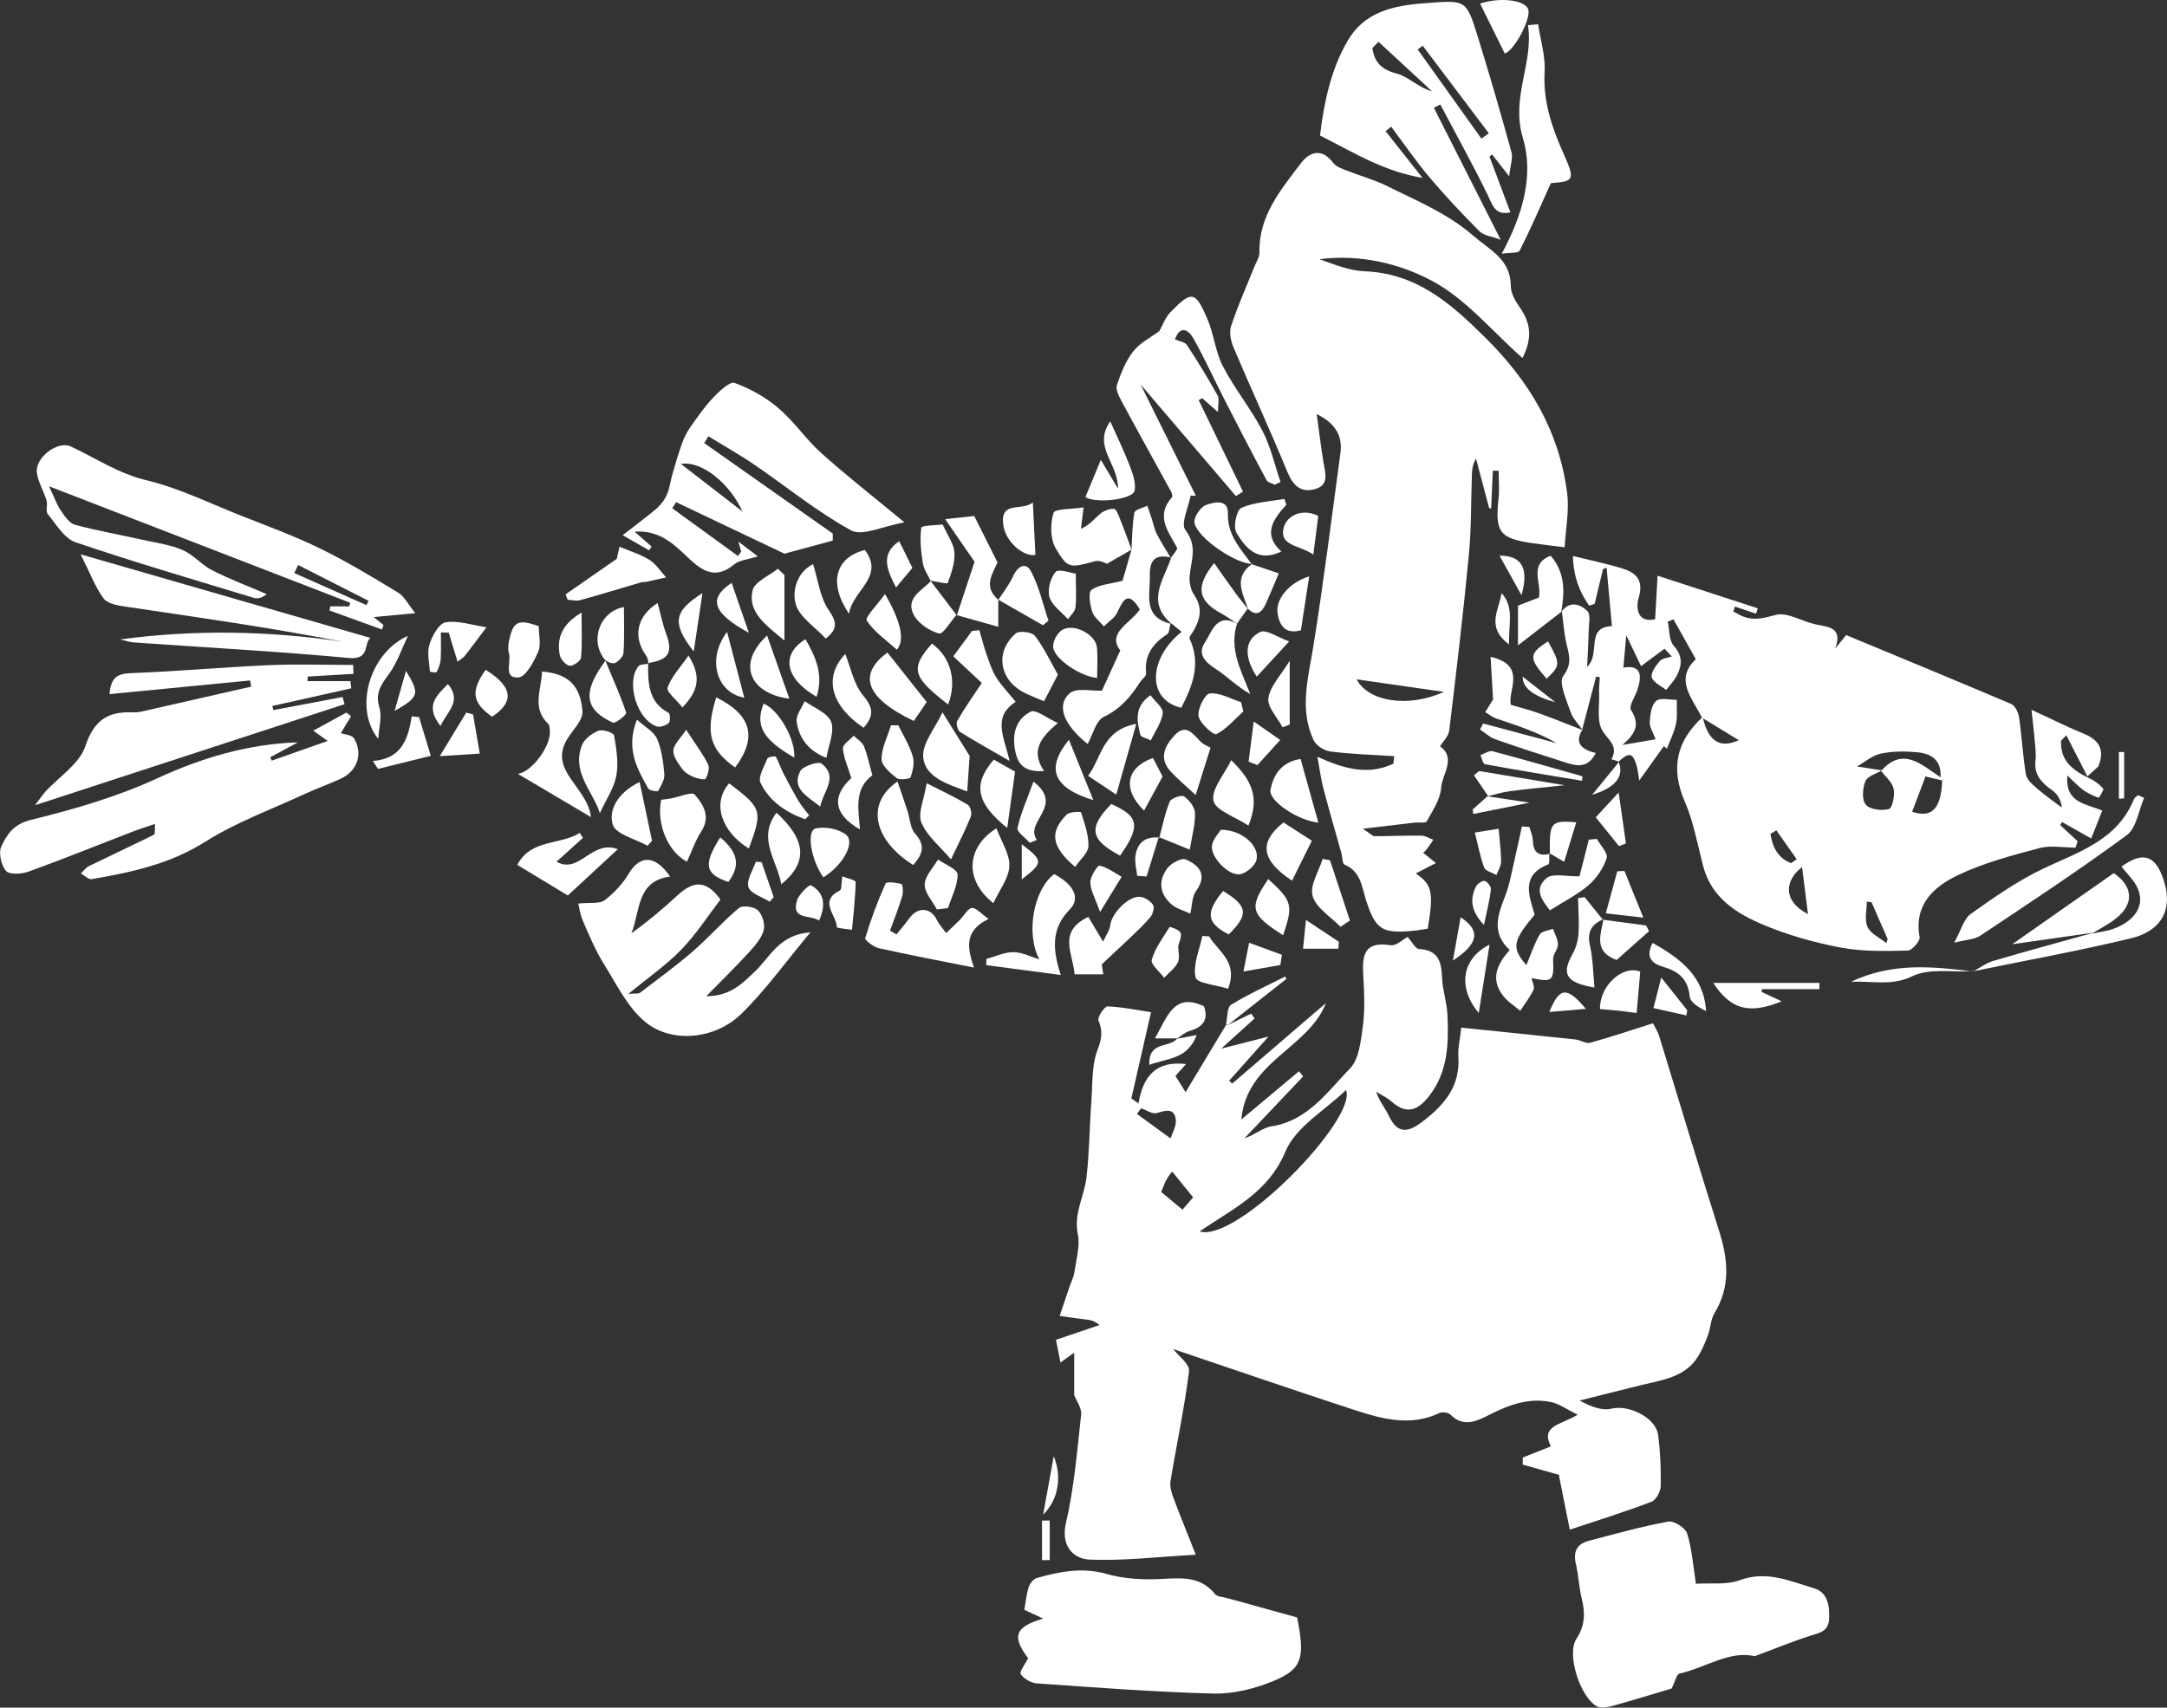
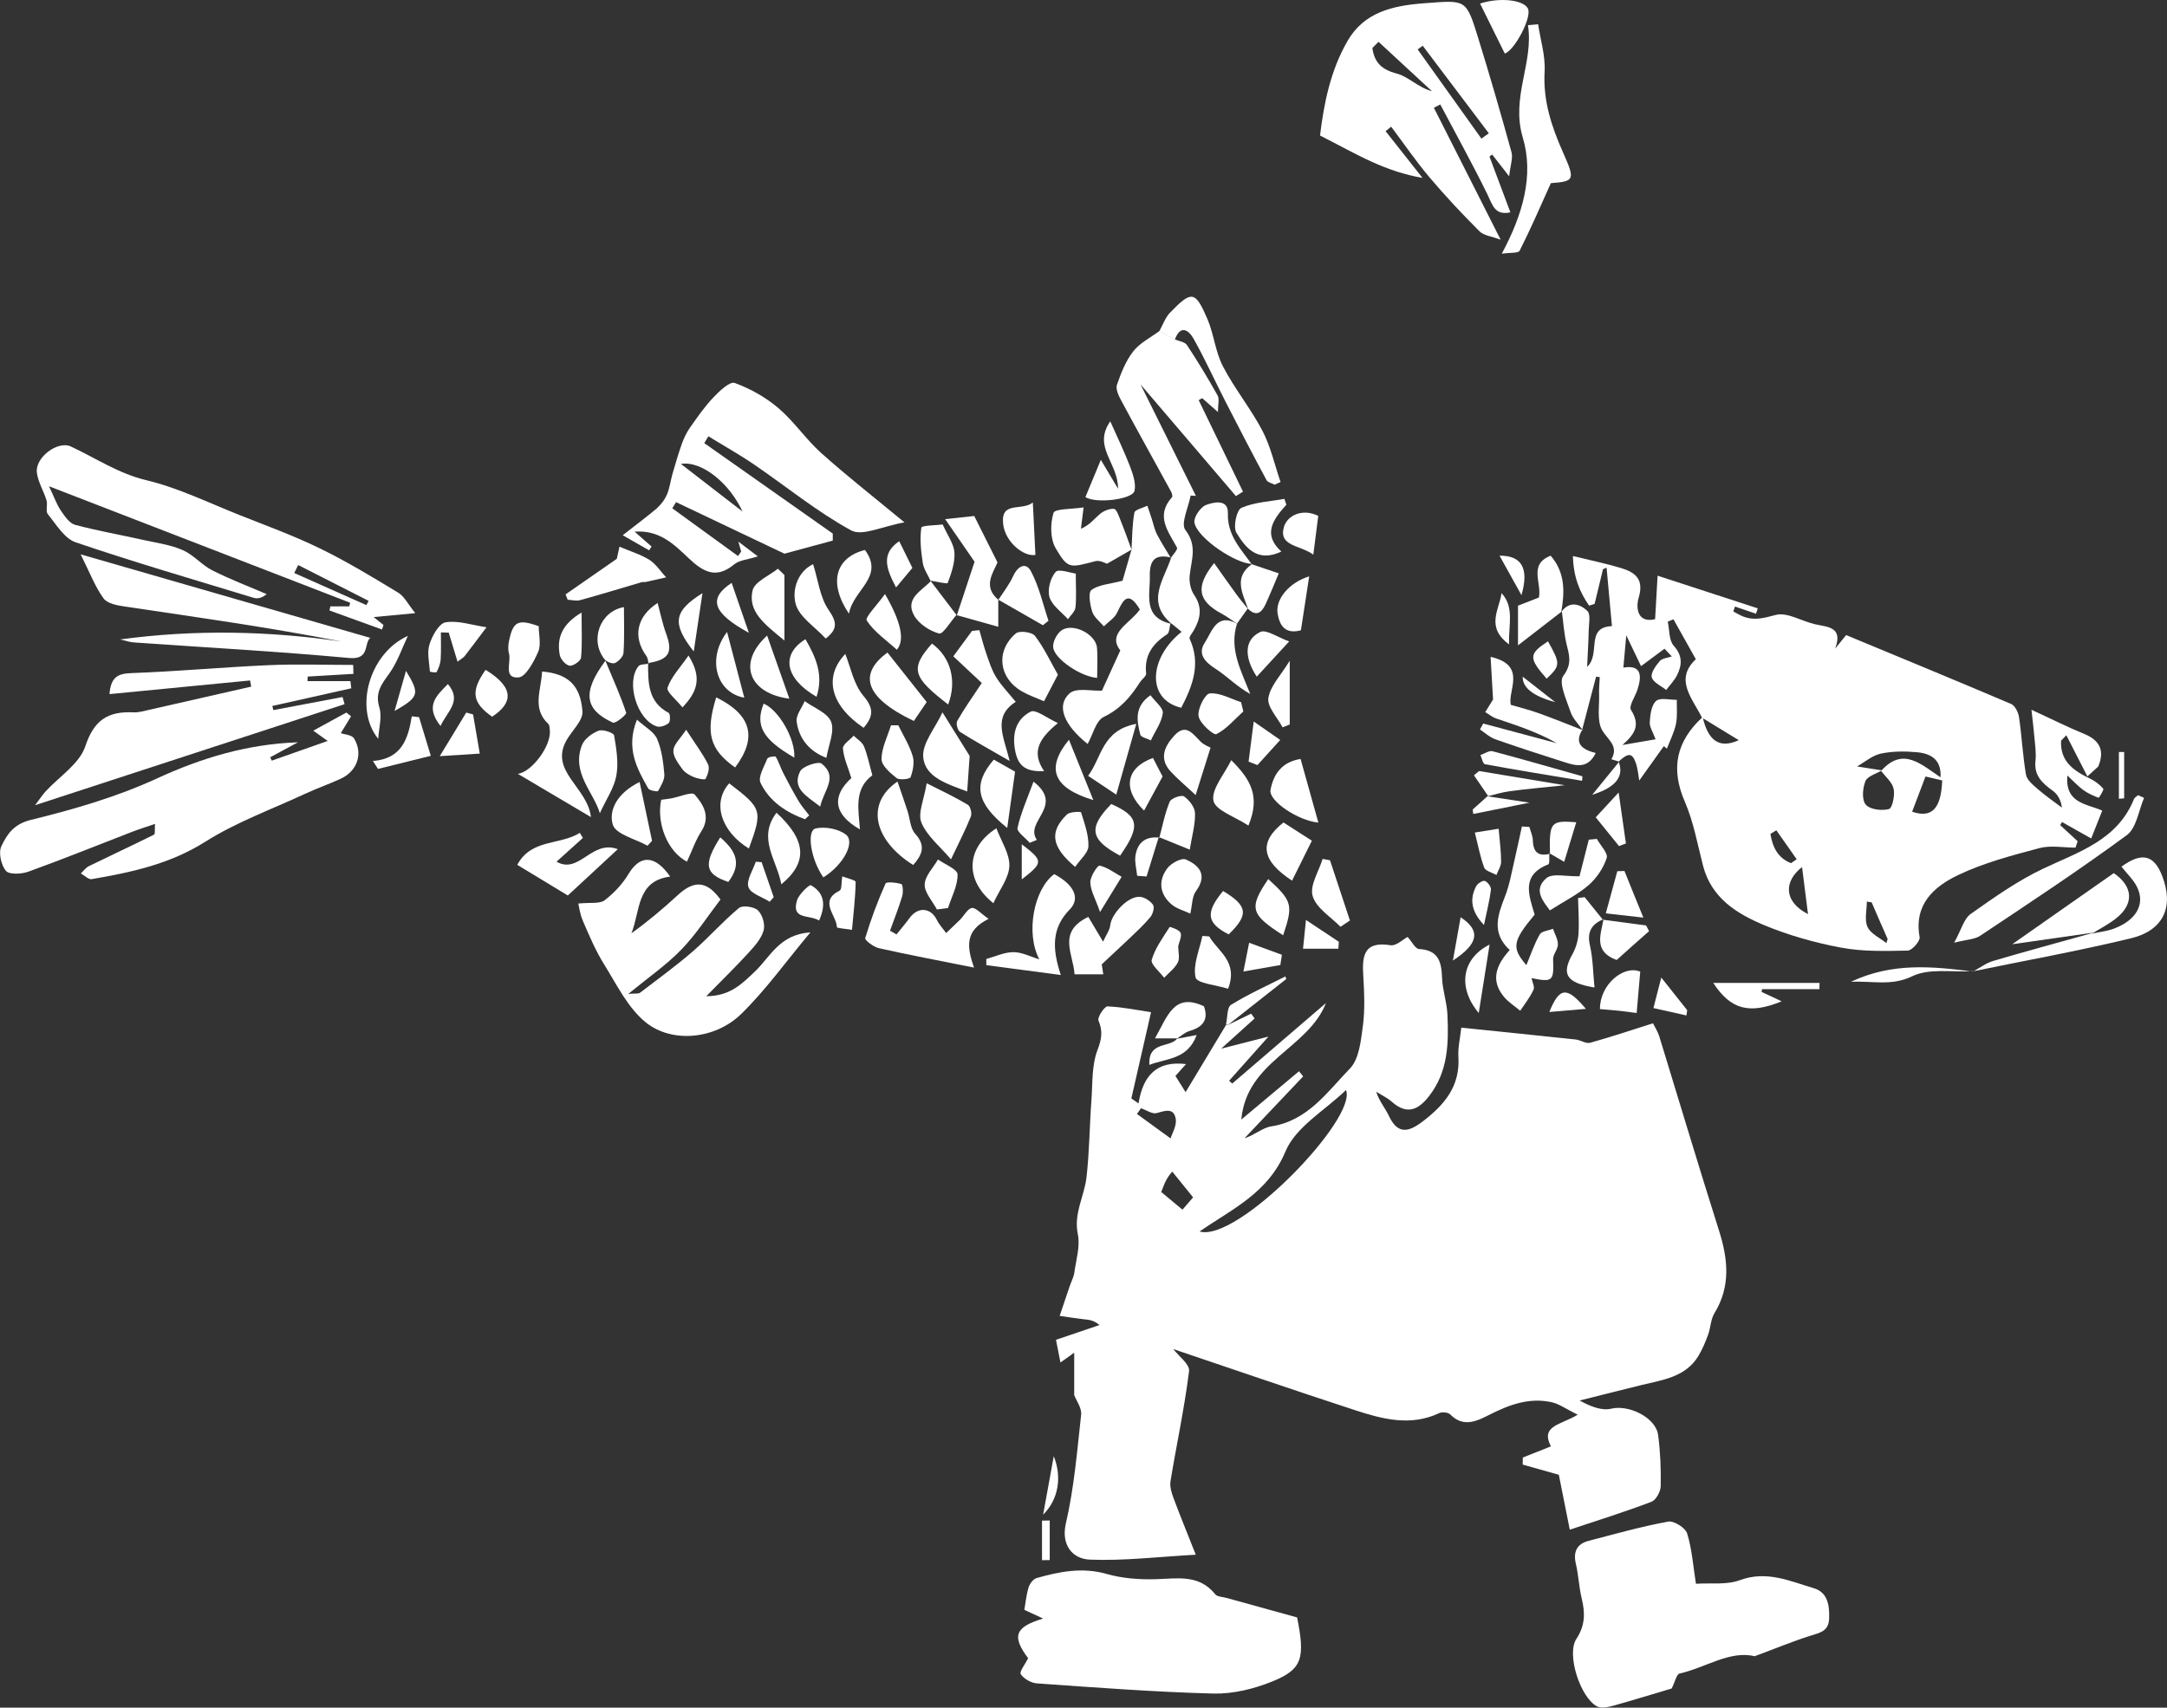
<svg xmlns="http://www.w3.org/2000/svg" id="Livello_2" data-name="Livello 2" viewBox="0 0 193.76 152.73">
  <rect x="0" y="0" width="193.76" height="152.73" fill="#333333" stroke="none" />
  <defs>
    <style>      .cls-1 {        fill: #fff;        stroke-width: 0px;      }    </style>
  </defs>
  <g id="Content">
    <g>
      <path class="cls-1" d="M109.81,91.66c.69-.33,1.37-.67,2.06-1,.1.14.2.29.31.43-.94.85-1.89,1.7-2.99,2.7,1.48-.38,2.65-.68,4.23-1.08-1.37,1.54-2.45,2.75-3.52,3.95.09.08.18.16.28.25,2.79-2.4,5.59-4.8,8.38-7.2-1.62,4.11-7.09,5.17-7.57,10.42,1.85-1.54,3.5-2.93,5.16-4.32.12.15.24.3.37.46-1.75,1.84-3.49,3.69-5.24,5.53.9-.28,1.61-.94,2.39-1.06,3.27-.5,5.01-3.09,7.03-5.17.83-.85.98-2.49,1.16-3.81.19-1.44.13-2.93.04-4.39-.11-1.79-.04-3.23,2.44-2.83.49.08,1.1-.52,1.52-.74.39.43.69,1.06,1.02,1.08,1.74.09,2.01,1.15,2.06,2.58.04,1.09.43,2.17.48,3.26.12,2.57.07,5.11-1.63,7.3-.97,1.25-1.98,1.72-3.33.53-.41-.37-.94-.61-1.41-.91.27.86.81,1.46,1.13,2.15.8,1.71,1.77,1.47,3.03.51,1.94-1.48,3.36-3.15,3.19-5.79-.05-.82.16-1.66.26-2.6,3.55.37,6.89.7,10.22,1.06.45.05.93.4,1.31.29,1.85-.51,3.68-1.13,5.61-1.74.21.42.44.77.56,1.16,1.78,5.79,3.51,11.6,5.34,17.37.81,2.56,1.07,4.99-.41,7.41-.33.54-.33,1.28-.56,1.91-.24.66-.52,1.32-.88,1.92-1.15,1.88-3.17,2.12-5.06,2.58-1.85.45-3.7.93-5.55,1.39.99.54,1.98.93,2.83.73,1.54-.38,3.98.77,4.19,2.36.2,1.51.26,3.05.23,4.57-.01.49-.42,1.25-.84,1.4-2.33.89-4.71,1.63-7.29,2.49-.35-1.75-.69-3.46-.98-4.91-1.2-.34-2.21-.63-3.23-.91,0-.21,0-.42.01-.63.8-.32,1.6-.64,2.51-1-.95-1.86.85-1.9,2.4-2.83-1.07-.53-1.68-.98-2.34-1.12-1.97-.43-3.72.2-5.49,1.09-1.04.52-2.34,1.26-3.55.02-.19-.2-.73-.26-.99-.14-2.58,1.22-5.11.54-7.58-.27-5.48-1.79-10.94-3.67-16.21-5.45.47.62,1.48,1.36,1.41,1.96-.41,3.3-1.12,6.57-1.66,9.85-.08.48.09,1.04.27,1.52.59,1.58,1.23,3.14,1.99,5.06-3.4.19-6.44.56-9.46.44-1.59-.06-2.59-1.33-2.16-3.22.74-3.18,1.01-6.48,1.37-9.75.06-.6-.43-1.25-.62-1.74,0-1.23,0-2.42,0-3.8-.46.33-.76.54-1.23.88-.16-.83-.3-1.5-.4-2.03,1.42-.48,2.66-.9,3.89-1.32-.53-.46-.98-.47-1.43-.52-.71-.08-1.42-.2-2.13-.3.29-.87.58-1.74.88-2.61.14-.42.37-.83.43-1.26.16-1.15.54-2.37.31-3.45-.38-1.86.59-3.39.78-5.08.26-2.28.27-4.59.44-6.89.11-1.51.02-3.12.54-4.48.38-1,.49-1.69.09-2.65-.12-.28.54-1.27.81-1.26,1.36.06,2.7.34,3.89.52-.62,2.72-1.19,5.21-1.76,7.71.21.15.43.3.64.45.4-2.47,1.6-3.84,4.25-3.52-.44.49-.77.86-.95,1.06.31.49.54.85.91,1.45,1.32-2.19,2.48-4.11,3.63-6.03.09,0,.15,0,.18.03ZM120.35,97.49c-1.86,1.81-4.49,3.29-5.41,5.49-1.55,3.71-4.69,5.1-7.68,7.16,3.38,1.01,14.13-10.09,13.09-12.65ZM104.67,101.81c.13-.44.55-1.12.46-1.72-.16-1.02-.91-.77-1.69-.54-.4.12-.94-.27-1.42-.43-.12.17-.24.34-.36.51.92.67,1.83,1.33,3.01,2.19ZM104.82,104.79c.05-.06-.27.27-.49.66-.22.38-.36.82-.5,1.16.6.5,1.2,1,1.9,1.58.37-.43.75-.87.95-1.1-.71-.88-1.23-1.52-1.86-2.3Z" />
-       <path class="cls-1" d="M124.67,67.63c-1.91-.12-3.83-.18-5.73-.42-.54-.07-1.25-.53-1.48-1-1.3-2.77-.49-5.56-.03-8.39.92-5.74,1.64-11.51,2.42-17.27.21-1.52-.39-2.66-2.12-3.52.22,1.57.38,2.94.6,4.29.16.97.57,2.06-.77,2.43-1.26.34-1.95-.33-2.46-1.56-1.53-3.73-3.23-7.39-4.8-11.1-.25-.58-.41-1.37-.22-1.93.59-1.79,1.36-3.51,2.06-5.26.17-.44.48-.88.47-1.32-.07-3.28,1.92-5.61,3.71-7.98.77-1.02,1.87-1.4,2.89-.03.26.34.78.52,1.22.69,1.19.47,2.44.81,3.58,1.37,2.65,1.33,5.38,2.42,7.72,4.45,1.54,1.34,3.34,2.1,3.36,4.52,0,.66.45,1.39.85,1.97.92,1.34,1.1,2.67.19,4.45-2.72-2.4-5.03-5.25-8.01-6.86-2.98-1.61-6.55-2.44-10.15-1.98,1.33.47,2.67,1.03,4.04,1.08,4.61.19,7.62,2.79,10.75,5.89,4.01,3.96,6.64,8.39,7.36,13.91.21,1.6-.13,3.27-.22,4.89-1.2-.15-2.05-.25-2.89-.37-2.94-.43-3.34-.99-3.02-3.96.09-.83.01-1.68.01-2.52-.17,0-.35,0-.52,0-.05,1.12-.1,2.25-.15,3.37-.06,0-.12-.01-.18-.02-.39-1.48-.78-2.95-1.17-4.43-.29.47-.35.92-.37,1.37-.09,2.44-.04,4.89-.28,7.32-.5,5.22-1.12,10.43-1.75,15.64-.06.52-.57.98-.82,1.4,1.48,1.06.18,2.5.1,3.7-.07,1.04-.76,2.05-1.29,3.01-.1.18-.69.07-1.06.11-1.39.16-2.79.33-4.66.55.67.43.86.67,1.06.67,1.39,0,2.78-.07,4.17-.05.36,0,.72.24,1.08.37-.21.31-.42.63-.65.92-.1.13-.25.22-.27.23.34.27.64.52,1.15.93-.87.45-1.3.67-1.8.93,1.48,1.02,1.61,1.68,1.07,4.94-.47.07-.95.16-1.43.2-2.65.24-3.23-.15-4.05-2.63-.41-1.23-.46-2.67-1.96-3.3-.2-.08-.18-.67-.28-1.02-.54-1.93-1.1-3.85-1.61-5.79-.22-.83-.32-1.68-.54-2.84,2.48,1.14,4.61,1.66,6.8.62.03-.23.06-.47.08-.7ZM129.12,61.88c-2.56-.37-5.13-.73-7.82-1.12,1.06,2,4.58,2.57,7.82,1.12Z" />
      <path class="cls-1" d="M139.6,54.74c.73-1.04,1.68-.72,2.33-.1.32.31.13,1.18.12,1.79-.02,1.07-.09,2.14-.14,3.21,1.25-1.14-.19-3.55,2.22-3.64-.16-1.75-.32-3.49-.48-5.23-.11.05-.21.09-.32.14-.25,1.03-.5,2.07-.75,3.1-.16.05-.33.11-.49.16-.84-1.21-1.4-2.54-1.45-4.44,1.63.4,2.99.68,4.32,1.08,1.27.39,2.05,1,1.56,2.65-.27.91-.11,2.3,1.47,1.92.07-1.22.14-2.38.22-3.89,3.24,1.06,6.1,1.99,8.96,2.92-.05.16-.11.32-.16.48-.63-.21-1.25-.42-1.88-.64l-.15.44c.36.18.7.41,1.08.52.93.29,1.75.04,2.71-.21,1.01-.27,2.29.54,3.47.82,1.13.27,2.59.2,1.85,2.19.3-.37.61-.75.98-1.21,4.91,2.04,9.84,4.07,14.75,6.16.35.15.65.76.71,1.2.25,1.7.33,3.43.62,5.12.08.48.64.93,1.06,1.3.68.59,1.43,1.11,2.15,1.65-.07-.63-.36-1.18-.82-1.51-.94-.68-1.69-1.36-1.54-2.68.08-.73-.05-1.49-.11-2.24-.05-.61-.13-1.22-.25-2.32,1.87.86,3.27,1.57,4.72,2.16,1.5.62,1.8,1.59,1.25,2.92-.32.29-.65.59-.97.88-.63-1.23-1.25-2.45-1.88-3.68-.16.16-.31.32-.47.48-.11,1.86,1.14,2.71,2.61,3.41.44.21.85.53,1.16.89.08.09-.38.83-.42.81-.48-.18-.97-.4-1.38-.7-.46-.34-.85-.77-1.41-1.29-.22,2.5,1.72,2.52,3.12,3.14-.34.85-.62,1.57-.99,2.49-.98-.55-1.79-1.01-2.61-1.47-.05.09-.1.19-.16.28.52.48,1.04.96,1.56,1.44-.06.19-.13.38-.19.57-1.08,0-2.21-.22-3.22.04-2.47.66-4.99,1.32-7.29,2.42-2.15,1.03-3.96,2.62-3.43,5.55.06.34-.68,1.19-1.06,1.2-2,.04-4.04.1-5.99-.27-2.34-.44-4.67-1.1-6.86-2.01-2.44-1.02-4.7-2.42-5.45-5.29-.5-1.93-.85-3.93-1.63-5.74-1.31-3-.75-5.43,1.59-7.58.49,2.13,1.5,2.86,3.23,2.07-1.16-.71-2.23-1.36-3.29-2.01-.85-1.73-2.5-3.4-.55-5.23-.7-1.25-1.35-2.41-2-3.57-.17.07-.34.14-.51.21.16.73.1,1.67.53,2.15.81.9.75,1.73.3,2.64-.24.48-.64.88-.97,1.32-.46-.37-1.16-.67-1.29-1.13-.11-.39.36-1.04.71-1.45.22-.26.71-.29,1.08-.42-.22-.23-.43-.46-.65-.69-.64.48-1.29.96-2.1,1.56-.42-.89-.83-1.73-1.32-2.76-.1,1.12-.18,1.97-.26,2.89,1.57-.27,1.69.66,1.26,1.97-.2.62-.79,1.46-.58,1.81.88,1.38.33,2.17-.76,3.14.94-.16,1.88-.33,2.96-.51-.23-.64-.55-1.1-.52-1.53.04-.66.14-1.52.57-1.9.36-.32,1.22-.09,1.85-.1-.02.73.07,1.47-.08,2.17-.16.76-.53,1.47-.81,2.2l-.27-.23c-.73,1.03-1.47,2.06-2.2,3.08-.08-.44-.12-1.04-.31-1.58-.32-.91-.67-.92-1.54-.11h.05c-.23-.08-.46-.14-.69-.21.69-1.21-.33-1.74-.83-2.61-.48-.85-.23-2.12-.27-3.21-.02-.51.04-1.02.06-1.53l-.33-.04c-.41,1.58-.83,3.16-1.24,4.73l.05.06c-.37-.54-.89-1.03-1.09-1.63-.36-1.08-1.1-2.65-.65-3.23.84-1.12.5-1.92.27-2.93-.21-.93-.27-1.89-.4-2.84l-.06.07ZM166.79,69.88c-.25.62-.33,1.67.04,2.09.38.44,1.43.56,2.07.39.3-.08.54-1.22.42-1.8-.12-.59-.72-1.08-1.12-1.61,1.96-2.22,3.61-.55,5.31.57.08-1.35-.59-2.1-2.09-2.24-1.07-.1-2.2-.1-3.24.12-.76.16-1.43.75-2.13,1.15.74.12,1.48.23,2.22.35-.52.31-1.3.52-1.48.97ZM172.17,69.44c-.42,1.11-.81,2.14-1.2,3.16,1.73.58,2.59-.21,2.69-2.8-.68-.16-1.26-.3-1.49-.35ZM161.13,77.55c-1.55,1.19-1.76,3.02.53,4.21-.18-1.42-.36-2.87-.53-4.21ZM167.34,80.7c-.14-.02-.28-.04-.42-.06,0,.77-.23,1.65.07,2.28.28.6,1.1.96,1.68,1.43l.11-.37c-.48-1.09-.96-2.18-1.43-3.28ZM160.14,77.2c.17-.12.34-.23.51-.35-.61-.86-1.21-1.73-1.82-2.59-.18.11-.35.21-.53.32.19,1.17.65,2.15,1.84,2.62Z" />
      <path class="cls-1" d="M149.47,151.02c.31-.62.44-1.28.7-1.34,2.33-.52,4.49-2.09,6.72-1.55,1.81-.67,3.39-1.33,5.01-1.84.86-.27,1.62-.4,1.65-1.56.04-1.2-.15-2.33-1.39-2.69-2.13-.63-4.2-1.6-6.6-.71-1.19.44-2.63.23-3.92.32-.26-1.67-.36-3.14-.79-4.51-.16-.5-1.19-1.15-1.69-1.05-2.4.44-4.75,1.1-7.11,1.72-1.08.28-1.4,1-1.14,2.09.24,1.01.27,2.07.52,3.08.31,1.28.31,2.4-.48,3.6-.91,1.38.36,5.26,1.85,6.04.36.19.96.07,1.4-.05,1.87-.52,3.73-1.1,5.26-1.55Z" />
      <path class="cls-1" d="M91.59,143.98c.63.29,1.15.53,1.68.78-2.54.76-2.81,1.59-1.34,3.55-.27.54-.81,1.22-.66,1.43.29.42.94.79,1.46.82,5.25.37,10.51.77,15.77.91,1.76.04,3.63-.42,5.28-1.09,2.67-1.09,2.93-2.07,2.2-5.72-2.08-.58-4.19-1.16-6.29-1.74-.35-.1-.84-.1-1.03-.33-1.46-1.82-3.4-1.4-5.34-1.35-1.46.04-2.98-.07-4.37-.47-2.18-.62-4.22-.21-6.27.37-.3.09-.62.52-.72.86-.21.73-.28,1.5-.37,1.99Z" />
      <path class="cls-1" d="M132.27,20.67c-1.55-1.55-3.06-3.16-4.47-4.83-1.21-1.44-2.28-3-3.41-4.51l-.5.4c1.1,1.39,2.2,2.79,3.3,4.18-1.64-.28-3.12-.8-4.55-1.45-1.48-.67-2.9-1.47-4.61-2.34.34-2.82.92-5.8,2.46-8.46,1.49-2.58,4.04-3.16,6.87-3.37,3.69-.27,3.72-.43,4.78,3.01,1.06,3.42,2.06,6.87,3.01,10.32.14.51-.1,1.13-.21,2.15-.74-.95-1.13-1.45-1.52-1.95-.08.06-.16.12-.24.18.61,1.63,1.22,3.27,1.87,4.99-1.41.31-1.6-.68-2.06-1.62-1.33-2.71-2.8-5.36-4.21-8.03-.19.1-.38.2-.57.3,1.93,3.81,3.86,7.63,5.97,11.8-.82-.31-1.51-.37-1.89-.75ZM127.21,4.09c-.15.11-.3.22-.45.33,1.9,2.66,3.8,5.32,5.7,7.98.22-.16.44-.32.66-.48-1.97-2.61-3.94-5.22-5.91-7.83ZM124.89,6.58c1.04.27,1.9,1.24,3.15,1.58-1.59-1.47-3.19-2.95-4.78-4.42-.18.18-.37.37-.55.55.17,1.26.79,1.93,2.18,2.29Z" />
      <path class="cls-1" d="M30.47,65.58c.24-.4.58-.96.92-1.52-.14-.11-.28-.22-.42-.33-.93.51-1.86,1.01-2.96,1.62.49.35.78.56,1.29.92-1.83.64-3.41,1.2-5,1.76-.05-.1-.1-.2-.14-.3l2.48-1.34c-4.5.16-8.58,1.38-12.6,3.23-3.58,1.65-7.44,2.77-11.28,3.71-1.55.38-2.14,1.31-2.64,2.36-.27.57-.02,1.69.41,2.2.3.35,1.4.29,2.01.07,3.1-1.12,6.16-2.36,9.24-3.55.62-.24,1.25-.44,2.08-.72-.04.46.03.9-.09.96-1.93.96-3.89,1.87-5.83,2.82-.28.14-.48.43-.71.65.32.18.68.55.96.51,3.55-.61,6.99-1.34,10.17-3.35,2.77-1.75,5.92-2.89,8.91-4.28,1.05-.49,2.16-.87,3.21-1.36,1.46-.68,2-2.22,1.18-3.59-.19-.33-.88-.36-1.19-.48Z" />
      <path class="cls-1" d="M58.82,45.36c.36-.31.66-.75.84-1.19.23-.57.3-1.2.47-1.79.26-.91.53-1.81.84-2.7.18-.5.42-.99.72-1.43.66-.93,1.31-1.88,2.09-2.7.54-.57,1.48-1.46,1.91-1.3,1.4.51,2.77,1.28,3.91,2.25,1.4,1.19,2.45,2.78,3.82,4.01,2.24,2.01,4.62,3.87,7.45,6.21-1.96.34-3.76,1.26-4.76.72-3.06-1.67-5.79-3.92-8.69-5.9-1.32-.9-2.72-1.68-4.08-2.52-.12.2-.25.4-.37.61,3.83,2.7,7.66,5.39,11.49,8.09,0,.21,0,.42,0,.63-1.62.44-3.24.88-4.32,1.17-3.49-1.66-6.59-3.14-9.69-4.61-.11.18-.22.36-.34.55,1.96,1.42,3.92,2.84,5.88,4.27.09-.13.19-.26.28-.4-.06-.21-.12-.41-.25-.89.64.49,1.03.78,1.74,1.32-.9.29-1.65.33-2.12.72-1.62,1.34-2.78.66-4.07-.56-1.28-1.21-2.59-2.54-4.83-2.37.6.52,1.06.92,1.52,1.33-.07.11-.15.23-.22.34-.59-.34-1.18-.68-2.36-1.35,1.27-1,2.24-1.71,3.15-2.49ZM66.39,45.75c-1.14-2.5-3.62-4.56-5.51-4.26,1.97,1.52,3.61,2.79,5.51,4.26Z" />
      <path class="cls-1" d="M34.15,56.3c-1.56-.57-3.13-1.14-4.69-1.7.03-.12.05-.25.08-.37h1.69c.03-.11.05-.21.08-.32-8.88-3.44-17.76-6.88-26.93-10.42.48,1,.7,1.65,1.07,2.19.34.49.76,1.13,1.27,1.26,2.05.55,4.16.91,6.23,1.38,1.15.25,2.35.42,3.41.89.95.42,1.68,1.32,2.62,1.8,1.58.8,3.24,1.43,4.87,2.13-.48.38-.84.42-1.16.33-5.32-1.62-10.67-3.18-15.93-4.97-1-.34-1.73-1.59-2.48-2.51-.22-.26,0-.85-.12-1.24-.25-.83-.75-1.62-.86-2.46-.19-1.38,1.88-2.9,3.03-2.36,2.23,1.04,4.25,2.42,6.76,3.02,2.88.69,5.61,2.04,8.39,3.14,2.43.96,4.89,1.86,7.23,3.01,2.37,1.16,4.64,2.54,6.9,3.91.53.32.86,1,1.52,1.83-1.52.14-2.56.24-3.72.35.35.28.61.49.88.71l-.14.42ZM26.66,50.54l-.35.71c2.15.96,4.3,1.91,6.45,2.87.07-.13.13-.26.2-.38-2.1-1.07-4.19-2.13-6.29-3.2Z" />
      <path class="cls-1" d="M56.17,88.9c1.78-1.46,3.4-2.58,4.74-3.96,1.32-1.36,2.37-3,3.51-4.49-1.23-1.69-2.36-1.74-3.82-.39-1.31,1.21-2.68,2.36-4.14,3.41.8-2,.44-4.68,3.46-5.07-1.37-1.98-2.7-1.93-3.71-.25-.54.9-1.31,1.73-2.15,2.37-.43.33-1.24.18-2.35.29.05.19.13.9.4,1.53.57,1.33,1.14,2.68,1.9,3.9,1.13,1.81,2.12,3.89,3.72,5.19,2.36,1.91,6.21,1.52,8.52-.72,2.2-2.14,4.01-4.69,6.21-7.32-2.77.18-3.59,2.2-4.96,3.5-1.11,1.05-2.18,2.2-4.35,2.21,1.51-1.54,2.71-2.71,3.83-3.94.53-.58,1.1-1.23,1.3-1.95.15-.53-.11-1.4-.51-1.79-.34-.33-1.38-.48-1.7-.21-1.44,1.2-2.69,2.63-4.1,3.86-1.51,1.31-3.14,2.49-4.73,3.71-.15.12-.45.06-1.05.11Z" />
      <path class="cls-1" d="M3.15,72.01c9.51-3.1,18.58-6.07,27.66-9.03-.06-.21-.12-.43-.18-.64-2.06.39-4.12.78-6.19,1.17-.03-.12-.06-.25-.09-.37,2.35-.53,4.7-1.05,7.06-1.58-.03-.21-.06-.43-.08-.64h-3.84c0-.14.01-.27.02-.41,1.36-.08,2.73-.16,4.09-.24,0-.27-.02-.53-.02-.8-2.51,0-5.03-.09-7.54.02-4.09.18-8.17.56-12.26.71-1.19.04-1.87.3-1.99,1.88,4.23-.41,8.4-.82,12.57-1.22.03.18.06.37.1.55-3.03.69-6.07,1.38-9.1,2.07-.48.11-.97.26-1.45.23-2.24-.1-3.5.67-4.28,3.03-.52,1.57-2.33,2.71-3.56,4.05-.25.28-.46.59-.93,1.22Z" />
      <path class="cls-1" d="M104.7,55.73c.31.26.62.51.95.78-2.94,2.34-3.16,6.06-.03,6.79,1.02-1.96,1.78-3.94.75-6.17-.07-.16.22-.49.36-.73.61-1.06.81-2.07.04-3.2-.31-.45-.45-1.14-.4-1.69.13-1.39.73-2.67-.38-4.11-.44-.56.28-2.03.47-3.08l.47.03c-1.62-3.26-3.24-6.51-4.95-9.97,2.93,3.43,5.73,6.71,8.53,9.99.21-.13.42-.27.63-.4-1.32-2.73-2.64-5.46-3.96-8.18.1-.06.21-.12.31-.18.39.35.79.69,1.41,1.24,0-.67.15-1.16-.03-1.48-.86-1.54-1.77-3.04-2.74-4.51-.18-.28-.7-.34-1.06-.5-.47-.25-.94-.5-1.41-.75-.79.59-1.74,1.06-2.33,1.81-.67.86-1.1,1.95-1.46,3-.13.38.15.97.38,1.4,1.46,2.72,2.97,5.42,4.45,8.13.08.15.17.44.09.52-1.5,1.69-.33,3.05.45,4.51.09.16-.35.61-.55.92l.04-.07c-.62,1.98-2.32,3.96,0,5.94l-.04-.06Z" />
      <path class="cls-1" d="M33.11,57.05c-8.61-2.48-17.02-4.91-25.9-7.47.83,1.65,1.29,2.9,2.05,3.94.34.47,1.24.63,1.92.73,6.46.96,12.94,1.87,19.38,3.13-6.58-.96-13.16-1.09-19.81-.19.41.09.83.25,1.25.27,6.41.45,12.83.8,19.22,1.39,1.89.17,1.29-1.31,1.89-1.8Z" />
      <path class="cls-1" d="M104.69,49.91c-.42-.71-.87-1.4-1.25-2.14-.22-.43-.31-.92-.46-1.38-.13-.39-.26-.78-.39-1.16-.4.2-1.11.35-1.16.62-.2,1.09-.19,2.21-.26,3.32h0c-.31,1.07-.62,2.14-.8,2.77-1.19.31-2.15.35-2.78.83-.31.23-.13,1.32.07,1.94.16.5.68.88,1.04,1.31.41-.41.96-.74,1.19-1.23.54-1.16.99-2.02,2.03-.28-.83,1.23-2.98,2.1-1.75,3.66-.68,1.5-1.23,2.71-1.64,3.6-.92.05-2.29-.29-2.89.24-1.23,1.09-.51,2.84,1.61,4.53.47-.84.74-2.08,1.44-2.42,1.48-.71,2.41-1.8,3.23-3.09.18-.28.59-.56.56-.8-.18-1.62.59-2.66,1.87-3.5.23-.15.21-.66.31-1,0,0,.04.06.04.06-2.54-.6-1.85-2.56-1.89-4.28-.03-1.42.48-1.97,1.88-1.65l-.04.07Z" />
      <path class="cls-1" d="M134.28,22.69c.75-.11,1.48-.03,1.6-.27.96-1.9,1.81-3.86,2.79-6.04,2.12-.16,2.19-.28,1.08-2.76-1.02-2.3-1.79-4.61-1.64-7.22.08-1.4-.37-2.82-.58-4.23-.3.03-.61.05-.91.08.53,3.39-1.55,6.43-.46,10.06,1.01,3.37,0,6.88-1.88,10.38Z" />
      <path class="cls-1" d="M138.59,76.36c-1.02.26-1.5-.13-1.53-1.18-.01-.41-.2-.81-.31-1.22-.22-.01-.44-.02-.67-.04-.22,1-.43,2-.66,3-.26,1.09-.44,2.21-.85,3.25-.64,1.66-1.25,3.25.42,4.8-1.16,1.28-1.78,2.67-.51,4.19.4.48.96.83,1.45,1.24.41-.62.88-1.21,1.19-1.88.12-.26-.11-.68-.18-1.04,1.89.39,2.01.26,1.93-1.68-.02-.44.43-.89.43-1.33,0-.47-.28-.93-.44-1.4-.41.16-1.02.21-1.19.51-.5.88-.82,1.86-1.19,2.74-1.33-1.55-1.25-2.13.74-4.52-.52-1.74-1.24-3.53,1.22-4.49.14-.06.07-.66.09-1.01l.05.05Z" />
      <path class="cls-1" d="M88.37,82.16c-.68-.46-1.12-1-1.47-.95-.39.06-.69.67-1.04,1.03-.41.41-.84.8-1.26,1.21-.29-.4-.63-.76-.84-1.19-.54-1.09-1.68-1.18-2.42-.17-.37.51-.79.99-1.18,1.48-.19-.11-.39-.22-.58-.33.37-1.03.78-2.05,1.09-3.09.1-.34.06-1.04-.07-1.08-.46-.14-1.34-.23-1.42-.05-.71,1.59-1.32,3.23-1.82,4.89-.05.17.74.78,1.21.89,2.71.61,5.44,1.12,8.52,1.74-.65-1.86-.83-3.3,1.29-4.35Z" />
      <path class="cls-1" d="M174.74,84.31c1.11-.28,1.83-.29,2.32-.62,4.41-2.94,8.84-5.86,13.11-9,.86-.64,1.05-2.19,1.54-3.33-.18-.08-.36-.16-.54-.24-.12.11-.3.2-.36.34-1.48,3.68-4.91,4.71-8.1,6.22-2.3,1.09-4.41,2.58-6.5,4.06-.61.43-.83,1.4-1.48,2.57Z" />
      <path class="cls-1" d="M48.47,60.06c-.08,1.69-.93,3.29.56,4.69.11.1.1.34.13.52.18,1.37-1.58,3.77-2.86,3.94,2.09,1.24,4.2,2.49,6.54,3.87-.3-2.68-3.77-4.11-2.17-6.9.5-.86,1.47-1.75,1.41-2.56-.18-2.36-1.32-3.36-3.59-3.56Z" />
      <path class="cls-1" d="M103.64,29.62c.47.25.94.5,1.41.75.49-1.35,1.23-.86,1.67-.08,1.01,1.8,1.87,3.7,2.81,5.54,1.22,2.38,2.45,4.76,3.72,7.12.11.2.48.27.73.4.17-.08.35-.16.52-.24-.53-1.53-.88-3.16-1.62-4.58-1.04-1.99-2.5-3.77-3.53-5.76-.68-1.3-.81-2.88-1.39-4.24-1.09-2.53-1.41-2.56-3.33-.58-.44.45-.66,1.12-.98,1.69Z" />
      <path class="cls-1" d="M187.12,83.44c-2.97.83-5.94,1.63-8.89,2.5-.65.19-1.23.64-1.83.96l-.03-.02c4.72-.97,9.48-1.83,14.16-2.96,2.95-.71,3.87-2.85,2.79-5.6-.72-1.85-1.81-2.14-3.63-.81.47.61,1.06,1.15,1.39,1.82.76,1.52-.06,2.98-2.08,3.73-.62.23-1.3.3-1.95.44l.06-.05Z" />
      <path class="cls-1" d="M141.54,65.31c-1.34-.52-2.66-1.06-4.01-1.54-.74-.27-1.51-.45-2.44-.73-.32-1.23,1.5-3.55-1.81-4.29.08,1.34.15,2.54.22,3.81-.17.28-.44.71-.7,1.13.32.19.63.45.98.57,1.83.62,3.68,1.21,5.42,2.21l-6.58-1.76c-.1.18-.19.35-.29.53.45.3.86.7,1.35.87,2.09.74,4.2,1.42,6.31,2.09,1,.32,2.01.53,2.69-.85-1.2-.31-1.97-.84-1.18-2.12,0,0,.05.06.05.06Z" />
      <path class="cls-1" d="M87.79,61.08c-.87,1.31-1.59,2.32-2.2,3.4-.13.22.03.84.25.98,1.29.82,2.63,1.55,4.44,2.6-.55-2.24-1.54-3.95.54-5.29-.64-.79-1.28-1.44-1.75-2.2-.4-.64-.63-1.39-.88-2.11-.24-.69-.42-1.4-.62-2.1-.22.02-.44.05-.66.07-.56.76-1.11,1.51-1.67,2.27,1.06.99,1.94,1.81,2.54,2.38Z" />
      <path class="cls-1" d="M101.18,49.17c-.33-.9-.65-1.8-1.01-2.69-.14-.36-.35-.95-.56-.97-.41-.03-.92.18-1.25.45-.52.44-.93,1.01-1.71,1.33.06-.51.13-1.01.24-1.91-1.05.17-2.57.11-2.69.49-.3.97-.3,2.32.19,3.16,1.1,1.88,1.26,1.76,3.55,1.16.41-.11.93.2,1.04.23.92-.53,1.56-.9,2.21-1.27,0,0,0,.01,0,.01Z" />
      <path class="cls-1" d="M94.85,87.2c-.8-2.41-.8-4.23.8-5.86.97-.99.39-2.22-1.39-3.16-1.85,1.38-2.56,5.33-1.33,7.62-.81-.24-1.57-.65-2.33-.64-.8,0-1.6.39-2.41.61,0,.18,0,.37,0,.55,2.13.28,4.26.57,6.64.88Z" />
      <path class="cls-1" d="M97.3,82.01c-2.79,1.34-1.33,3.31-1.22,5.13h2.57c-.08-.51-.15-.96-.14-.89.97-.91,1.74-1.62,2.5-2.34.63-.61,1.29-1.21,1.85-1.89.22-.27.39-.87.24-1.09-.24-.35-.74-.68-1.16-.72-1.05-.09-2.56,1.49-2.67,2.55-.05.43-.35.83-.64,1.46-.57-.95-.93-1.55-1.31-2.2Z" />
      <path class="cls-1" d="M187.07,83.49c.71-.44,1.46-.82,2.12-1.34,1.66-1.3,1.54-2.88-.19-4.06-2.93,2.05-5.83,4.09-9.08,6.36,2.65-.38,4.93-.7,7.21-1.03,0,0-.06.06-.06.06Z" />
      <path class="cls-1" d="M85.52,55.01c1.09.31,2.18.61,3.74,1.05,0-.81,0-1.62,0-2.42h0c-1.41-1.19-.46-2.4-.07-3.34-.73-1.46-1.36-2.73-2.08-4.15-.55.06-1.33.14-2.6.28,1.03,1.5,1.88,2.73,2.63,3.81-.54,1.64-1.06,3.23-1.59,4.81,0,0-.03-.04-.03-.04Z" />
      <path class="cls-1" d="M49.77,77.06c.8-.72,1.58-1.42,2.35-2.12-.09-.15-.19-.3-.28-.45-1.77,1.12-4.33.51-5.59,2.86,1.51.91,2.94,1.78,4.52,2.74,1.35-1.25,2.75-2.54,4.47-4.14-2.34-.89-3.45,2.3-5.49,1.11Z" />
      <path class="cls-1" d="M93.35,62.72c.49-.93.9-1.73,1.24-2.38-.71-1.25-1.27-2.46-2.06-3.48-.26-.33-1.39-.48-1.7-.21-1.83,1.57-1.53,4,.55,5.19.57.33,1.21.55,1.97.88Z" />
      <path class="cls-1" d="M55.39,48.9c-.12.53-.22.99-.24,1.08-1.64,1.14-3.11,2.16-4.58,3.18.06.16.13.32.19.48.37.02.77.13,1.1.04,1.85-.51,3.68-1.07,5.51-1.61.11-.03.24,0,.36-.02.61-.13,1.22-.27,1.83-.41-.49-.53-.9-1.19-1.5-1.57-.76-.48-1.66-.74-2.68-1.18Z" />
      <path class="cls-1" d="M139.6,54.74c.3-1.77.38-3.5-.95-5.04-2,.78-.78,2.42-1.05,3.74-.56.22-1.15.45-1.87.73,0,1.41,0,2.79,0,3.55,1.22-.95,2.58-2,3.94-3.05,0,0-.06.07-.06.07Z" />
      <path class="cls-1" d="M82.86,70.05c-.23,1.44-.82,2.68-.47,3.53.51,1.22,1.7,2.16,2.64,3.28.72-1.52,1.31-2.66,1.78-3.84.11-.28-.04-.91-.28-1.05-1.11-.66-2.29-1.22-3.68-1.92Z" />
      <path class="cls-1" d="M53.63,72.74c.57-1.25,1.28-2.26,1.48-3.37.21-1.16,0-2.42-.2-3.6-.04-.23-1.01-.56-1.38-.42-.59.23-1.27.73-1.49,1.28-.97,2.48,1.01,4.16,1.6,6.11Z" />
      <path class="cls-1" d="M61.42,77.07c.46-.98.77-1.92,1.29-2.72.86-1.33.16-2.42-.6-3.29-.24-.28-1.38.22-2.11.35-.29.05-.59.08-.88.12-.44,2.11.57,4.64,2.31,5.54Z" />
      <path class="cls-1" d="M86.48,70.8c.09-1.35.17-2.41.22-3.19-.81-1.3-1.52-2.43-2.43-3.9-.64,1.4-1.85,2.79-1.72,4.04.18,1.77,2.14,2.37,3.94,3.04Z" />
      <path class="cls-1" d="M99.27,37.69c-1.59,2.29.71,3.69.7,6.02-.59-.99-.95-1.59-1.54-2.58-.54,1.32-.97,2.33-1.38,3.33.96.61,4.25.21,4.4-.58.13-.7-.17-1.53-.44-2.24-.52-1.34-1.15-2.64-1.74-3.96Z" />
      <path class="cls-1" d="M81.65,77.37c.78-.89,1.18-1.7.18-2.8-.44-.48-.46-1.34-.68-2.02-.28-.86-.58-1.71-.9-2.65-2.89,1.96-2.13,5.25,1.41,7.47Z" />
      <path class="cls-1" d="M81.71,64.48c.44-.65.84-1.24,1.15-1.69-1.24-1.56-2.38-3-3.51-4.43-2.48,1.83-2.26,3.92,2.37,6.13Z" />
      <path class="cls-1" d="M114.57,49.33c-1.71-1.55-.73-2.88.45-4.19-.06-.17-.12-.34-.18-.52-1.29.23-2.67.29-3.84.8-.43.19-.76,1.71-.45,2.22.81,1.34,1.87,2.71,4.02,1.69Z" />
      <path class="cls-1" d="M64.04,62.37c-.99,3.19-.57,4.68,1.69,6.27,2-2.66,1.49-4.7-1.69-6.27Z" />
      <path class="cls-1" d="M88.82,80.78c.55-1.2,1.39-2.25,1.43-3.32.04-1.09-.72-2.21-1.16-3.38-2.74,1.75-2.84,4.66-.27,6.7Z" />
      <path class="cls-1" d="M106.91,71.1c.48-1.53.84-2.67,1.33-4.23-.16-.09-.58-.24-.88-.53-.69-.68-1.31-1.69-2.35-.56-.88.95-1.41,2.06-.33,3.23.61.66,1.31,1.24,2.23,2.1Z" />
      <path class="cls-1" d="M138.57,81.43c1.32-.84,2.51-1.43,3.48-2.27.71-.62,1.32-1.52,1.61-2.42.14-.43-.56-1.13-.88-1.71-.24.02-.48.05-.72.07-.31,1.24-.63,2.48-.83,3.27-1.16.04-2.4-.3-2.96.17-1.26,1.07-.2,2.16.31,2.89Z" />
      <path class="cls-1" d="M117.88,73.57c-.53-1.9-1.04-3.74-1.59-5.69-1.66.26-2.43,1.35-2.69,2.78-.17.97,2.46,2.74,4.27,2.91Z" />
      <path class="cls-1" d="M76.12,69.59c-1.77,1.62-1.6,3.24.77,4.59-.13-1.79-.55-3.61,1.11-4.84-.25-.89-.42-1.77-.75-2.59-.15-.38-.61-.64-.92-.95-.34.38-.99.79-.96,1.14.07.86.46,1.7.75,2.64Z" />
      <path class="cls-1" d="M110.67,55.82c-1.9-1.1-2.31.7-2.95,1.67-.66,1,.02,1.72.97,2.33,1.03.66,1.9,1.59,3.1,2.25-.82-2.09-1.91-4.03-1.18-6.3l.05.05Z" />
      <path class="cls-1" d="M143.32,82.26c-.54-.67-1.09-1.35-1.63-2.02-.2.03-.39.05-.59.08.02,1.06.11,2.13.04,3.19-.04.61-.23,1.26-.52,1.79-1.01,1.79-.65,2.59,1.95,3.02-.13-1.35-.14-2.59-.41-3.78-.28-1.23.18-1.89,1.22-2.34l-.06.06Z" />
      <path class="cls-1" d="M83.18,51.93c.54.08,1.52.32,1.56.21.32-.87.66-1.82.6-2.72-.05-.77-.6-1.51-1.05-2.51-.55.07-1.88.08-1.91.28-.15,1.03-.03,2.12.13,3.16.09.56.46,1.08.71,1.62,0,0-.05-.04-.05-.04Z" />
      <path class="cls-1" d="M159.29,89.55c-.63-.3-1.2-.57-1.78-.83.01-.08.03-.17.04-.25h5.13c0-.19,0-.38.01-.56h-9.5c1.54,2.37,3.21,2.84,6.1,1.65Z" />
      <path class="cls-1" d="M111.63,73.83c1.07-2.59.22-4.1-1.54-5.84-.63,1.29-1.79,2.59-1.59,3.62.17.87,1.92,1.43,3.13,2.23Z" />
      <path class="cls-1" d="M132.34.32c.78,1.57,1.49,3.02,2.21,4.47.9-.31,2.44-3.26,2.07-4.02-.37-.77-2.48-1.04-4.29-.45Z" />
      <path class="cls-1" d="M98.1,60.63c0-.99.06-1.84-.01-2.68-.1-1.24-2.17-2.29-3.19-1.56-.41.3-.79,1.03-.73,1.52.12,1.03,2.46,2.61,3.93,2.72Z" />
      <path class="cls-1" d="M36.47,56.87c-3.45,1.55-4.85,6.51-2.65,9.21.05-.94.36-1.96.1-2.81-.41-1.34.21-2.09.9-3.05.71-1,1.12-2.22,1.65-3.35Z" />
      <path class="cls-1" d="M97.29,69.39c.81.54,1.62,1.08,2.52,1.68.62-2.2,1.15-4.07,1.79-6.33-3.08.58-3.06,2.98-4.31,4.65Z" />
      <path class="cls-1" d="M90.75,69.01c-.46-.26-1.18-.67-1.89-1.07-1.9,2.2-1.58,3.88,1.2,6.11.23-1.66.45-3.24.7-5.04Z" />
      <path class="cls-1" d="M69.56,50.86c-.79.64-2.09,1.17-2.27,1.95-.43,1.89,1.05,3,2.85,4.48,0-2.29,0-4.08,0-5.86-.19-.19-.39-.38-.58-.56Z" />
      <path class="cls-1" d="M58.3,75.19c-.36-1.68-.71-3.37-1.11-5.25-2.02.99-2.78,2.54-2.4,3.81.26.87,2.02,1.28,3.11,1.89.13-.15.26-.29.4-.44Z" />
      <path class="cls-1" d="M111.92,50.46c-.99-1.38-2.19-2.59-2.13-4.56.04-1.32-1.31-.98-1.97-.73-.49.19-1.11,1.11-1.02,1.58.26,1.39,3.74,3.71,5.17,3.68,0,0-.05.03-.05.03Z" />
      <path class="cls-1" d="M115.53,78.76c.58-1.16,1.15-2.32,1.77-3.57-.88-.57-1.73-1.11-2.54-1.63-2.24,1.77-1.97,3.41.76,5.2Z" />
      <path class="cls-1" d="M106.43,81.7c.18-.76.15-1.51.5-1.99,1.06-1.44.32-2.31-.9-2.84-.38-.17-1.31.33-1.65.78-.84,1.12-.71,2.33.4,3.26.45.37,1.07.53,1.64.8Z" />
-       <path class="cls-1" d="M109.16,74.21c-.18.3-.69.81-.79,1.4-.17,1.01,1.46,2.74,2.5,2.58.57-.09,1.35-.75,1.48-1.3.3-1.21-1.28-2.68-3.2-2.68Z" />
+       <path class="cls-1" d="M109.16,74.21Z" />
      <path class="cls-1" d="M72.7,50.46c-1.35.64-1.9,2.26-1.56,3.54.31,1.18,1.73,2.06,2.69,3.11,1.07-.84,1.03-1.44.26-2.56-.77-1.11-.93-2.64-1.39-4.1Z" />
      <path class="cls-1" d="M65.2,70.06c-1.55,1.74-.73,4.3,1.76,5.83,1.24-3.4,1.2-3.57-1.76-5.83Z" />
      <path class="cls-1" d="M93.36,68.97c-1.2-1.76-.39-2.96,1.23-4.3-.98-.44-1.98-1.26-2.44-1.02-1.37.71-1.69,2.08-1.35,3.64.3,1.37,1.11,1.74,2.56,1.68Z" />
      <path class="cls-1" d="M120.7,82.32c-.59-1.79-1.19-3.59-1.78-5.38l-.66-.12c-.34,1.12-1.17,2.38-.89,3.32.31,1.07,1.61,1.85,2.49,2.75.28-.19.57-.38.85-.57Z" />
      <path class="cls-1" d="M69.86,79.09c2.4-1.97,2.23-3.95-.43-6.4-1.74,2.29.04,4.23.43,6.4Z" />
      <path class="cls-1" d="M89.27,53.64c1.33.76,2.65,1.52,3.98,2.28.17-.13.34-.27.5-.4-.5-1.49-.84-3.06-1.57-4.43-.45-.84-1.17-.47-1.58.42-.35.76-.87,1.43-1.33,2.13,0,0,0-.01,0-.01Z" />
      <path class="cls-1" d="M48.16,56c-1.84-.65-2.29-.44-2.65,1.35-.07.35-.1.75,0,1.09.22.78-.54,2.24.84,2.15.66-.04,1.38-1.4,1.77-2.29.28-.65.05-1.52.05-2.3Z" />
      <path class="cls-1" d="M56.95,64.37c-1.02,2.57.01,4.37,1.01,6.15.11.19.83.3.88.23.26-.47.6-1.01.56-1.5-.09-1.07-.23-2.19-.65-3.17-.28-.64-1.07-1.05-1.79-1.71Z" />
      <path class="cls-1" d="M40.12,56.57c.25.83.5,1.66.79,2.61.35-.27.52-.36.63-.49.62-.8,1.23-1.62,1.96-2.59-1.34-.2-2.55-.63-3.66-.44-.59.1-1.2,1.21-1.44,1.98-.23.73-.02,1.61.04,2.42,0,.04.57.12.6.05.17-.34.33-.73.36-1.1.05-.81.02-1.63.02-2.45.23,0,.47.01.7.02Z" />
      <path class="cls-1" d="M73.62,78.47c1.77-1.09,2.9-3.16,2-3.84-.67-.5-1.83-.72-2.67-.54-.87.18-.45,2.8.67,4.38Z" />
      <path class="cls-1" d="M77.22,65.09c.91-1.05.9-1.77-.03-2.87-.87-1.04-1.14-2.57-1.61-3.73-1.89,1.98-1.43,4.52,1.63,6.6Z" />
      <path class="cls-1" d="M84.78,63.01c.81-2.15.21-4.25-1.45-5.45-2.01,2.27-1.7,3.01,1.45,5.45Z" />
      <path class="cls-1" d="M110.97,62.8c-.94-.3-1.9-.87-2.8-.78-.43.04-1.11,1.39-1,2.04.11.64,1.35,1.72,1.59,1.6.91-.45,1.62-1.32,2.41-2.03-.07-.28-.14-.55-.2-.83Z" />
      <path class="cls-1" d="M110.61,55.77c.32-.45.63-.9.95-1.34l.05.06c-.38-.47-.77-.93-1.12-1.42-.63-.86-1.24-1.74-1.93-2.71-1.73,2.15-1.43,3.4.68,4.53.5.27.95.62,1.43.94,0,0-.05-.05-.05-.05Z" />
      <path class="cls-1" d="M54.13,59.1c-2.13,2.86-1.82,4.39.67,5.53.23.11,1.24-.72,1.19-.88-.47-1.44-1.1-2.83-1.86-4.66Z" />
      <path class="cls-1" d="M103.6,74.86c.96.39,1.93.78,2.78,1.13.2-1.23.5-2.25.47-3.26-.01-.53-.51-1.17-.98-1.5-.23-.16-1.16.16-1.28.47-.43,1.03-.64,2.15-.93,3.23l-.06-.06Z" />
      <path class="cls-1" d="M70.58,62.49c-.71-2.03-1.33-3.78-1.99-5.65-2.72,2.5-1.58,5.19,1.99,5.65Z" />
      <path class="cls-1" d="M107.51,83.71c-.26,1.25-.86,2.57-.61,3.71.12.53,1.9.69,2.91,1.01.93-2.44-.91-3.32-1.69-4.68-.2-.01-.41-.03-.61-.04Z" />
      <path class="cls-1" d="M99.36,71.91c-2.09,2.14-1.88,3.19.79,4.62,1.85-2.65,1.71-3.52-.79-4.62Z" />
      <path class="cls-1" d="M57.95,59.3c1.86-.29,2.23-.94,1.62-2.6-.33-.9-.52-1.85-.77-2.77-1.87,1.2-2.25,3.03-1,4.75.13.18.14.46.2.69,0,0-.06-.06-.06-.06Z" />
      <path class="cls-1" d="M83.23,51.97c-.83.88-2.34,1.56-1.5,3.07.42.75,1.4,1.4,2.24,1.62.35.09,1.02-1.07,1.55-1.66,0,0,.03.04.03.04-.79-1.04-1.58-2.08-2.37-3.12,0,0,.05.04.05.04Z" />
      <path class="cls-1" d="M75.91,54.89c.37-2.16,3.21-3.27,1.43-5.7-2.6.65-3.32,2.9-1.43,5.7Z" />
      <path class="cls-1" d="M72.35,72.92c-.32-.42-.68-.82-.95-1.28-.48-.81-.93-1.65-1.36-2.49-.25-.48-.4-1.01-.68-1.47-.05-.08-.7.02-.75.17-.28.71-.85,1.64-.61,2.16.79,1.66,2.29,2.65,3.98,3.26.13-.12.25-.24.38-.35Z" />
      <path class="cls-1" d="M73.89,67.78c.19-1.14.75-2.33.43-3.21-.3-.8-1.54-1.26-2.37-1.86-.26.61-.79,1.26-.72,1.82.21,1.58,1.18,2.69,2.66,3.25Z" />
      <path class="cls-1" d="M143.06,90.25c.59.05,1.19.1,1.79.16.53.06,1.05.13,1.49.19.11-1.23.21-2.42.32-3.7-1.49-.62-3.63,1.18-3.6,3.35Z" />
      <path class="cls-1" d="M79.67,64.86c-.31,1.01-.84,2.02-.85,3.03,0,.58.78,1.25,1.35,1.7.26.2,1.19.09,1.25-.08.21-.58.36-1.31.19-1.88-.29-.96-.84-1.85-1.29-2.76-.22,0-.44,0-.65,0Z" />
      <path class="cls-1" d="M96.13,77.54c.46-.68,1.17-1.26,1.19-1.85.03-1.01-.35-2.05-.66-3.04-.02-.07-1.01-.06-1.27.2-1.58,1.55-1.39,2.89.75,4.69Z" />
      <path class="cls-1" d="M84.77,81.2c.32-1,.87-2,.85-2.99,0-.46-1.13-.9-1.75-1.34-.43.74-1.17,1.48-1.19,2.24-.02.73.7,1.48,1.09,2.23.33-.04.67-.09,1-.13Z" />
      <path class="cls-1" d="M55.78,54.3c-2.12.37-3.09,2.95-1.72,4.67.18.23.71.43.93.33.33-.16.74-.58.76-.91.09-1.32.04-2.64.04-4.09Z" />
      <path class="cls-1" d="M79.13,53.13c-.69.97-1.81,2.09-1.63,2.37.66,1.02,1.76,1.76,2.69,2.61q1.1-1.26-1.06-4.98Z" />
      <path class="cls-1" d="M92.35,44.94c-.99.81-2.91-.19-2.65,1.96.2,1.62,1.87,2.92,2.88,2.73-.07-1.51-.14-2.93-.23-4.69Z" />
      <path class="cls-1" d="M116.32,56.37c.24-1.56.48-3.16.74-4.82-1.78.54-3.05,2.05-2.82,3.35.18,1.03.66,1.86,2.09,1.47Z" />
      <path class="cls-1" d="M57.95,59.3s.06.06.06.06c-.31.07-.76.03-.92.22-1.15,1.43-.13,4.81,1.64,5.39.3.1.81-.08,1.07-.31.15-.13.13-.82-.01-.9-1.88-.99-1.84-2.73-1.84-4.47Z" />
      <path class="cls-1" d="M113.4,78.62c-1.76,2.6-1.59,3.16,1.33,5.03.91-2.71.83-3.05-1.33-5.03Z" />
      <path class="cls-1" d="M105.34,84.67c.09-.44.35-.92.22-1.24-.11-.28-.96-.56-.98-.52-.6.95-1.3,1.89-1.6,2.94-.11.39.71,1.06,1.11,1.6.42-.45.95-.84,1.22-1.36.2-.38.04-.95.04-1.42Z" />
      <path class="cls-1" d="M95.58,66.16c-2.12,2.59-1.39,4.32,2.18,5.4-.76-1.88-1.43-3.55-2.18-5.4Z" />
      <path class="cls-1" d="M105.21,92.91c.38-.24.73-.58,1.15-.7,1.2-.35,1.72-1.01,1.29-2.21-2.7-1.27-3.26.92-4.38,2.87h2l-.06.04Z" />
      <path class="cls-1" d="M75.31,78.38c-.09.55-.03,1.17-.23,1.27-1.9.95-.29,2.19-.25,3.27,0,.1.88.16,1.35.24.13-1.43.3-2.85.33-4.28,0-.16-.77-.33-1.2-.5Z" />
      <path class="cls-1" d="M111.56,54.42c.8.8,1.27.35,1.63-.44.37-.82.71-1.65,1.15-2.7-.79-.26-1.61-.54-2.43-.82,0,0,.06-.03.06-.03-1.73,1.2-.85,2.65-.37,4.05,0,0-.05-.06-.05-.06Z" />
      <path class="cls-1" d="M72.02,57.17c-2.22,1.37-1.84,3.51.99,5.15.63-1.93-.03-3.49-.99-5.15Z" />
-       <path class="cls-1" d="M147.77,84.33c-.68,1.3-.05,1.85.96,2.15,1.35.39,2.2,1.08,2.35,2.63.05.54.83,1.01,1.47,1.32-.2-3.16-2.32-4.7-4.78-6.1Z" />
      <path class="cls-1" d="M143.38,82.2c-.24,1.37-.94,2.89,1.17,3.66.95-.85,1.92-1.72,2.9-2.58l-.27-.51c-1.28-.17-2.57-.34-3.85-.51,0,0,.06-.06.06-.06Z" />
      <path class="cls-1" d="M96.19,51.3c-.47-.06-1.54-.45-1.8-.15-.47.54-.75,1.59-.55,2.26.23.75,1.07,1.32,1.65,1.97.24-.35.63-.68.67-1.05.1-.88.03-1.77.03-3.03Z" />
      <path class="cls-1" d="M61.35,65.27c-.51.78-1.1,1.29-1.14,1.84-.04.53.42,1.15.78,1.65.23.33.64.57,1.02.73.34.15,1.02.28,1.08.17.2-.38.39-.96.22-1.3-.45-.91-1.08-1.74-1.97-3.11Z" />
      <path class="cls-1" d="M36.82,64.06c-.32,2.01-.9,3.81-3.48,4,.15.24.31.47.46.71,1.49-.37,2.98-.74,4.72-1.17-.39-1.28-.72-2.37-1.05-3.46-.21-.02-.43-.05-.64-.07Z" />
      <path class="cls-1" d="M112.37,60.52c.87-.94,1.71-1.86,2.9-3.15-1.05-.38-2.05-1.1-2.58-.85-1.43.68-1.48,2.22-.32,4Z" />
      <path class="cls-1" d="M43.42,59.91c-1.35,1.91-1.21,2.93.58,4.19,1.79-1.17,2.11-2.54-.58-4.19Z" />
      <path class="cls-1" d="M92.71,75.12c-1.16-1.66,2.53-3.02-.3-5.21-.57,1.55-1.14,2.82-1.43,4.14-.08.34.71.88,1.09,1.33.21-.09.43-.17.64-.26Z" />
      <path class="cls-1" d="M65.01,56.52c-1.82,2.38-.98,5.43,1.54,5.88-.51-1.96-1-3.8-1.54-5.88Z" />
      <path class="cls-1" d="M102.3,72.49c.54-1,1.07-1.98,1.65-3.04-.26-.51-.56-1.09-.86-1.66-2.42.87-2.75,2.81-.79,4.71Z" />
      <path class="cls-1" d="M143.58,81.69c1.3.15,2.16.24,3.36.38-.66-1.62-1.18-2.89-1.69-4.17-.21,0-.42.01-.64.02-.31,1.16-.63,2.31-1.03,3.77Z" />
      <path class="cls-1" d="M117.43,49.6c.18-1.39.31-2.4.44-3.46-1.41-.7-2.76-.05-3.07.99-.5,1.74,1.44,1.61,2.62,2.47Z" />
      <path class="cls-1" d="M51.99,54.79c-1.8,1.08-2.21,2.32-1.94,3.79.07.38.53.9.88.96.3.05.99-.42,1.02-.71.12-1.21.05-2.43.05-4.04Z" />
      <path class="cls-1" d="M71.02,67.76c.11-1.69-1.4-4.27-2.74-4.83-.77,1.96-.11,3.18,2.74,4.83Z" />
      <path class="cls-1" d="M133,71.22c.67-.16,1.33-.37,2.01-.46,1.44-.19,2.88-.32,4.89-.53-2.9-.48-5.28-.88-7.65-1.27-.15.13-.31.25-.46.38.42.61.84,1.22,1.26,1.84l-.05.05Z" />
      <path class="cls-1" d="M73.34,72.14c.3-1.45,1.64-2.63.13-3.84-.3-.24-1.7.23-1.93.69-.75,1.53.56,2.19,1.8,3.15Z" />
      <path class="cls-1" d="M141.49,69.43c-2.68-.75-5.35-1.53-8.03-2.24-.31-.08-.73.22-1.09.34.13.28.22.78.4.82,2.89.53,5.79,1,8.69,1.48.01-.13.02-.27.03-.4Z" />
      <path class="cls-1" d="M61.57,58.62c-.76,1.1-1.55,1.91-1.88,2.88-.13.37.81,1.1,1.33,1.77,1.3-1.37,1.81-2.62.54-4.64Z" />
      <path class="cls-1" d="M133.19,84.48c-2.47,1.24-2.9,3.82-.97,6.12.35-2.22.66-4.19.97-6.12Z" />
      <path class="cls-1" d="M42.9,67.41c-.23-1.34-.41-2.42-.6-3.51-.2-.06-.41-.11-.61-.17-.73,1.2-1.46,2.4-2.37,3.9,1.18-.07,2.15-.14,3.58-.23Z" />
      <path class="cls-1" d="M115.31,59.11c-.77,1.27-1.73,2.23-1.9,3.32-.12.79.81,1.74,1.27,2.62.21-.08.43-.16.64-.25,0-1.67,0-3.35,0-5.7Z" />
      <path class="cls-1" d="M98.36,81.57c.72-1.17,1.33-2.16,1.93-3.15-.65-.36-1.28-.85-1.97-1-.18-.04-.84.97-.83,1.49.01.73.45,1.45.87,2.66Z" />
      <path class="cls-1" d="M109.36,79.69c-1.61,1.95-1.47,2.87.5,3.88,1.81-1.75,1.72-2.55-.5-3.88Z" />
      <path class="cls-1" d="M134.01,74.12c-.7.11-1.27.2-2.14.34.29,1.14.48,2.18.84,3.14.12.31.72.44,1.09.66.15-.4.42-.79.42-1.19,0-.88-.12-1.77-.22-2.95Z" />
      <path class="cls-1" d="M176.4,86.89c-3.6-.45-7.2-.83-10.9.92,2-.09,3.63.4,5.49-.5,1.51-.73,3.55-.34,5.37-.45,0,0,.04.03.04.03Z" />
      <path class="cls-1" d="M114.61,85.39c-.97-.36-1.95-.72-2.92-1.07-.17.86-.34,1.71-.51,2.57,1.1-.19,2.2-.39,3.3-.58.05-.3.09-.61.14-.91Z" />
      <path class="cls-1" d="M102.88,62.17c-1.5,1.04-1.22,2.32-.92,3.54.06.23.62.34.94.51.38-.81.96-1.6,1.07-2.44.06-.46-.67-1.02-1.1-1.6Z" />
      <path class="cls-1" d="M65.12,78.88c1.31-1.71.57-2.87-.72-3.99-1.53,2.44-1.39,3.27.72,3.99Z" />
      <path class="cls-1" d="M145.38,75.44c-.19-1.36-.38-2.72-.65-4.56-1,1.08-1.57,1.7-2.05,2.22.7.86,1.39,1.72,2.08,2.57.21-.08.42-.15.62-.23Z" />
      <path class="cls-1" d="M62.81,53.05c-2.6,1.63-2.74,2.71-.78,5.22.28-1.87.49-3.32.78-5.22Z" />
      <path class="cls-1" d="M65.42,52.13c-2.11,1.4-1.73,2.68,1.54,4.47-.57-1.66-1.03-3-1.54-4.47Z" />
      <path class="cls-1" d="M73.24,82.33c.66-1.48.41-2.51-.74-3.16-.13-.07-1.08.81-1.24,1.37-.52,1.75,1.09,1.24,1.98,1.79Z" />
      <path class="cls-1" d="M138.54,76.31c.4.24.8.47,1.32.77.38-1.24.73-2.38,1.08-3.54-2.29-.18-2.42,0-2.35,2.82,0,0-.05-.05-.05-.05Z" />
      <path class="cls-1" d="M112.43,68.43c.66-.72,1.31-1.45,2.04-2.25-.71-.49-1.29-.9-2.37-1.65-.18,1.4-.32,2.5-.46,3.59.27.1.53.21.8.31Z" />
      <path class="cls-1" d="M150.86,90.35c-.65-.82-1.3-1.64-2.32-2.92-.28,1.08-.49,1.91-.7,2.73.98.22,1.97.44,2.95.66.02-.16.05-.31.07-.47Z" />
      <path class="cls-1" d="M80.41,48.4c-1.68,1.13-1.16,2.49-.29,4.14.56-.67,1.04-1.24,1.46-1.75-.4-.81-.75-1.53-1.18-2.39Z" />
      <path class="cls-1" d="M109.63,91.63c.09,0,.15,0,.18.03,1.73-1.37,3.47-2.73,5.2-4.1-.03-.08-.05-.16-.08-.23-1.63.83-3.31,1.58-4.86,2.54-.37.23-.31,1.16-.45,1.76Z" />
      <path class="cls-1" d="M105.27,92.87c-.65.88-2.62.21-2.5,2.37,1.6-.61,3.41-.47,4.23-2.67-.77.15-1.28.25-1.79.34,0,0,.06-.04.06-.04Z" />
      <path class="cls-1" d="M119.71,84.23c-.84-.56-1.68-1.11-2.94-1.95-.11,1.05-.18,1.81-.26,2.57h3.16c.01-.21.03-.41.04-.62Z" />
      <path class="cls-1" d="M138.41,57.36c-1.73,1.13-1.74,1.49-.12,3.34,1.24-1.18,1.25-1.33.12-3.34Z" />
      <path class="cls-1" d="M103.67,74.92c-1.26-.15-1.99.46-2.15,1.66-.07.57.1,1.16.16,1.75l.84.06c.36-1.18.72-2.35,1.09-3.53,0,0,.06.06.06.06Z" />
      <path class="cls-1" d="M134.93,57.63c-.05-1.81.49-3.32-.67-4.58-.2,1.46-1.45,3.03.67,4.58Z" />
      <path class="cls-1" d="M136.04,53.23c.71-2.45-.02-3.55-1.96-3.53.68,1.23,1.32,2.38,1.96,3.53Z" />
      <path class="cls-1" d="M132.69,82.72c.24-1.17.5-2.16.62-3.15.03-.25-.29-.69-.54-.78-.19-.07-.65.23-.78.47-.63,1.21-.4,2.31.69,3.46Z" />
      <path class="cls-1" d="M69.18,80.24c-.36-1.04-.72-2.09-1.08-3.13-.17-.01-.35-.03-.52-.04-.26.77-.86,1.65-.66,2.27.19.58,1.23.88,1.9,1.31.12-.14.24-.27.36-.41Z" />
      <path class="cls-1" d="M39.39,64.93c.6-1.32,1.95-2.21.66-3.75-1.04,1.05-2.08,1.97-.66,3.75Z" />
      <path class="cls-1" d="M141.8,90.23c-1.72-2.04-2.36-1.94-3.27.28,1.2-.1,2.23-.19,3.27-.28Z" />
      <path class="cls-1" d="M130.6,82.04c-.24,1.34-.44,2.5-.69,3.87,2.29-1.5,2.51-2.68.69-3.87Z" />
      <path class="cls-1" d="M93.27,135.47c1.39-1.37,1.69-3.4.95-5.23-.31,1.73-.61,3.32-.95,5.23Z" />
      <path class="cls-1" d="M144.79,68.11c-.81.99-1.61,1.98-2.42,2.97q3.13-.97,2.36-2.95s.06-.02.06-.02Z" />
      <path class="cls-1" d="M93.17,136c0,1.18,0,2.36,0,3.54.23,0,.46,0,.69-.01,0-1.18,0-2.36,0-3.54-.23,0-.46,0-.69.01Z" />
      <path class="cls-1" d="M91.36,78.65c1.94-1.51,1.95-1.64,0-3.14v3.14Z" />
      <path class="cls-1" d="M36.3,60c-.39,1.36-.68,2.37-1.02,3.59,2.2-1.27,2.28-1.51,1.02-3.59Z" />
      <path class="cls-1" d="M189.93,71.39c0-1.38,0-2.75,0-4.13-.16,0-.32,0-.47,0,0,1.39,0,2.79,0,4.18.16-.01.32-.03.47-.04Z" />
      <path class="cls-1" d="M133.05,71.17c-.46.41-.91.82-1.37,1.23.02.13.03.27.05.4,1.6-.32,3.2-.64,5.03-1.01-1.4-.21-2.58-.39-3.76-.57,0,0,.05-.05.05-.05Z" />
      <path class="cls-1" d="M139.06,62.8c-.9-.71-1.81-1.42-2.91-2.28q-.04,1.48,2.91,2.28Z" />
    </g>
  </g>
</svg>